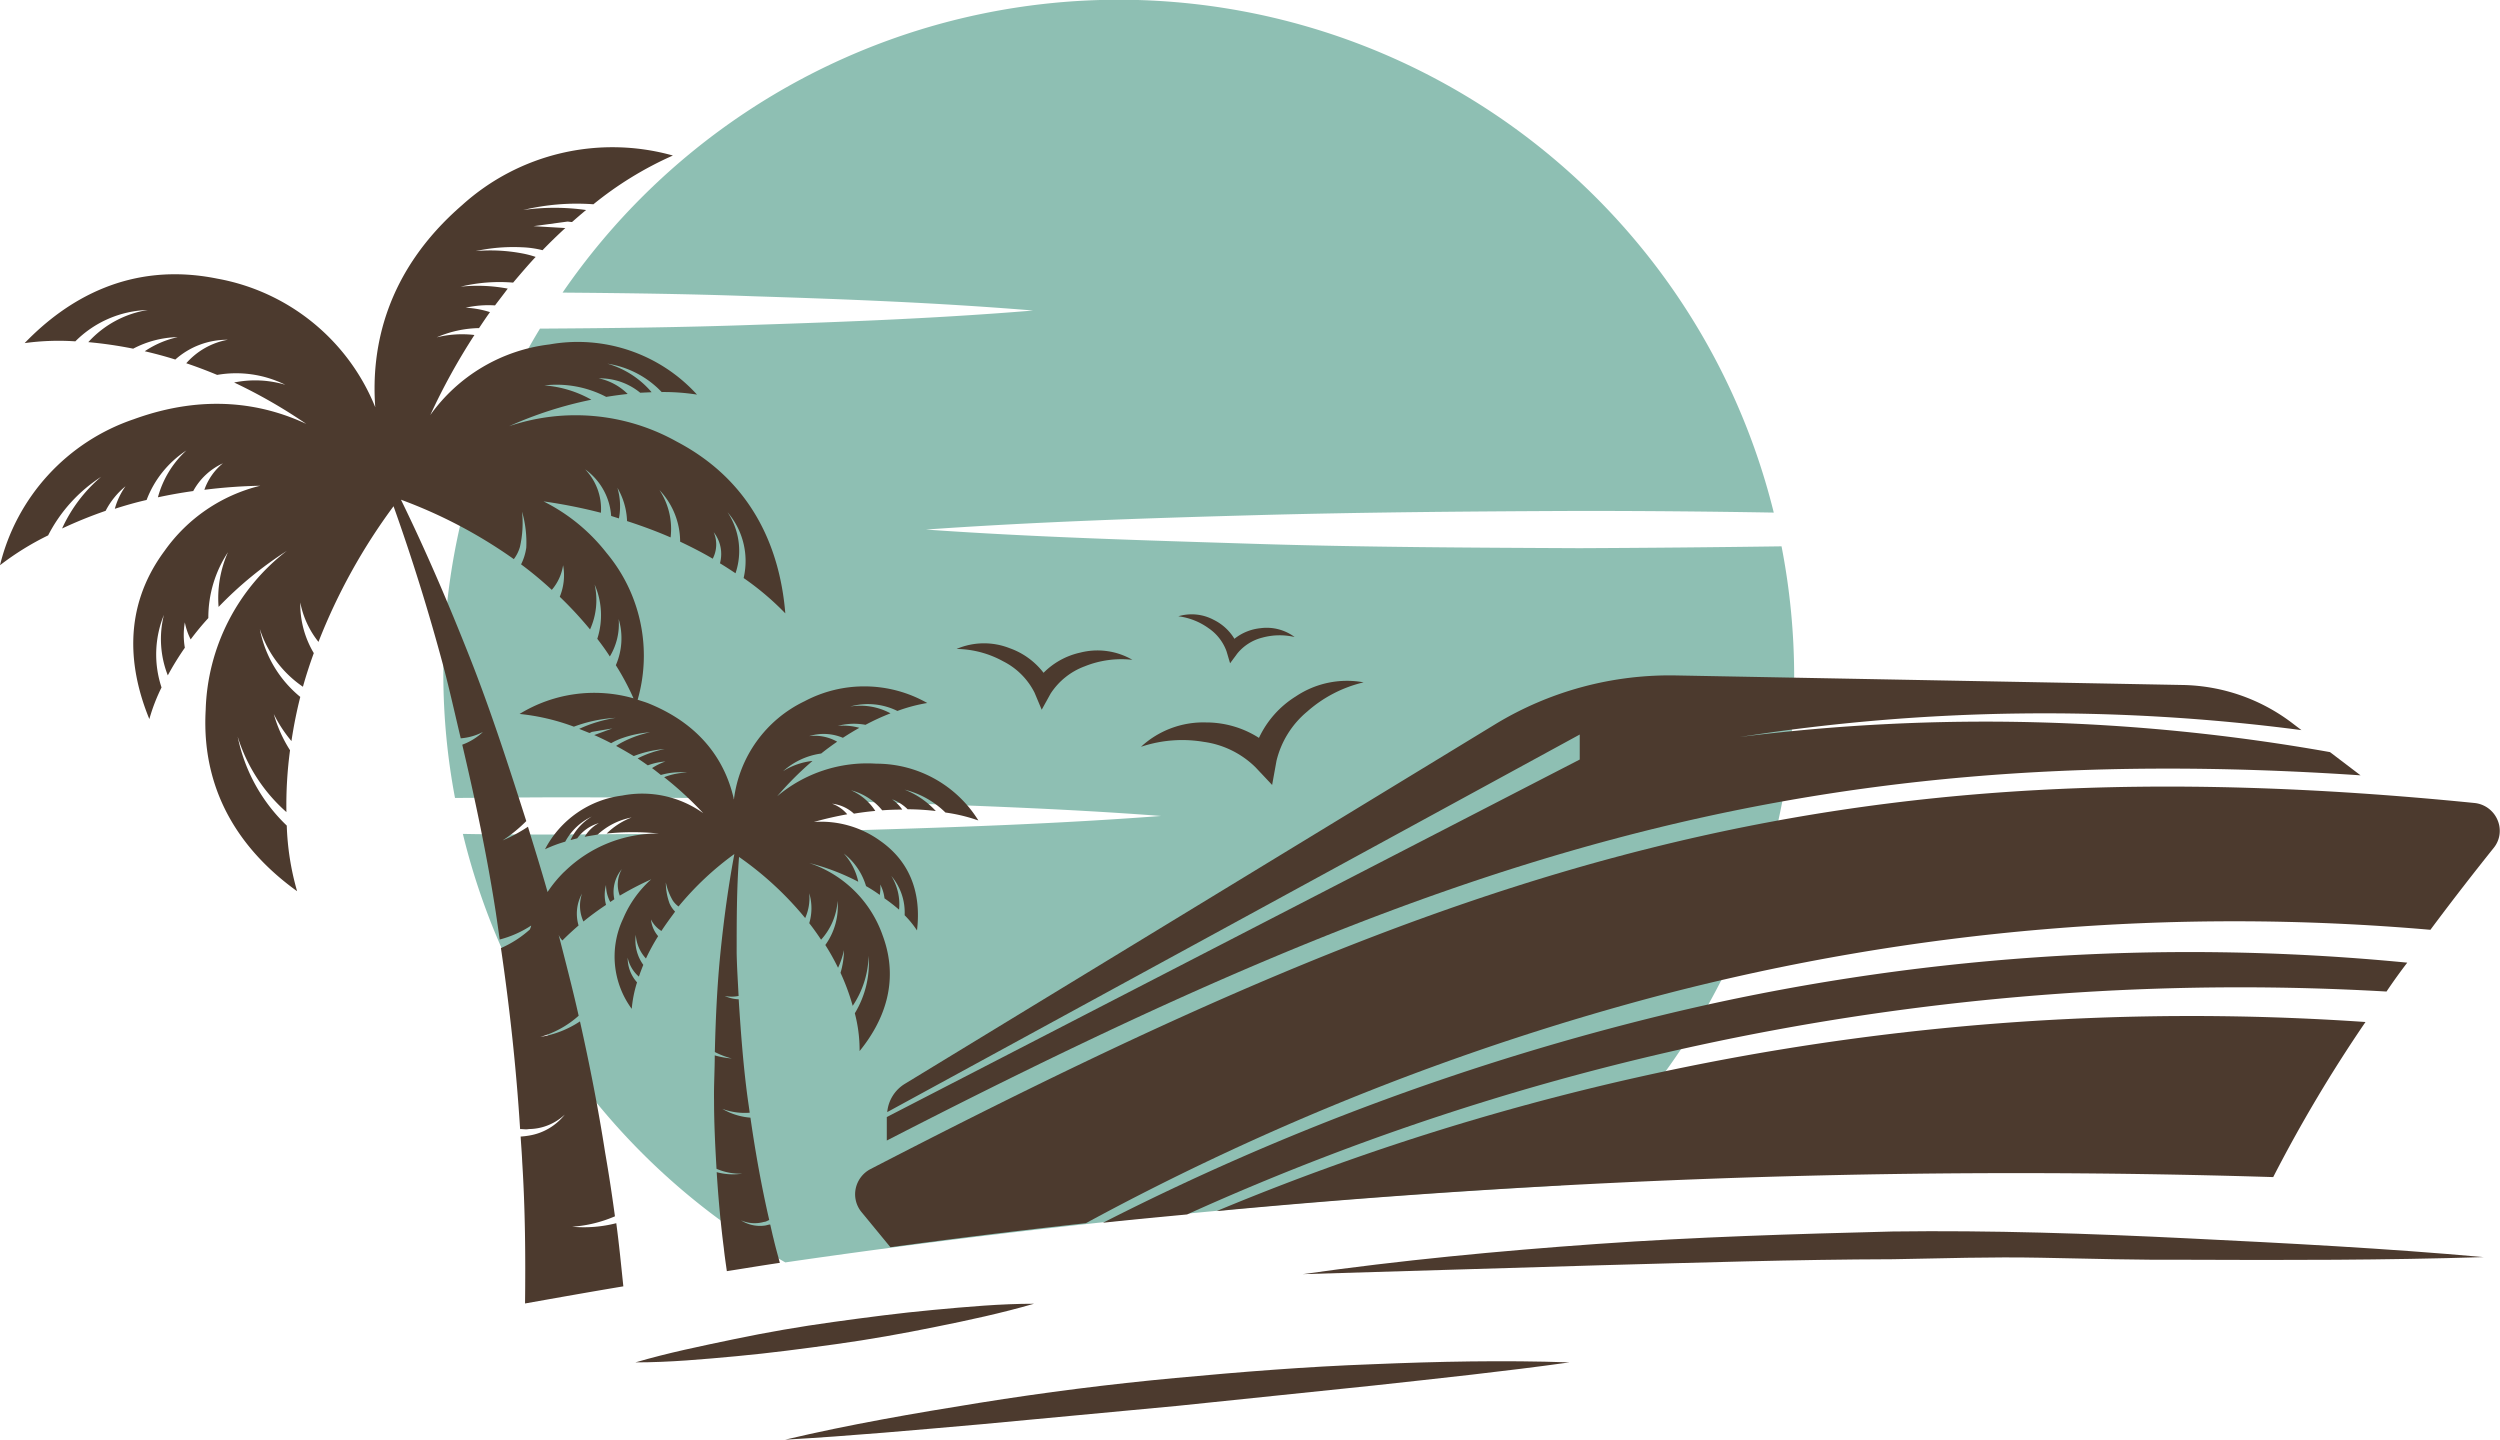
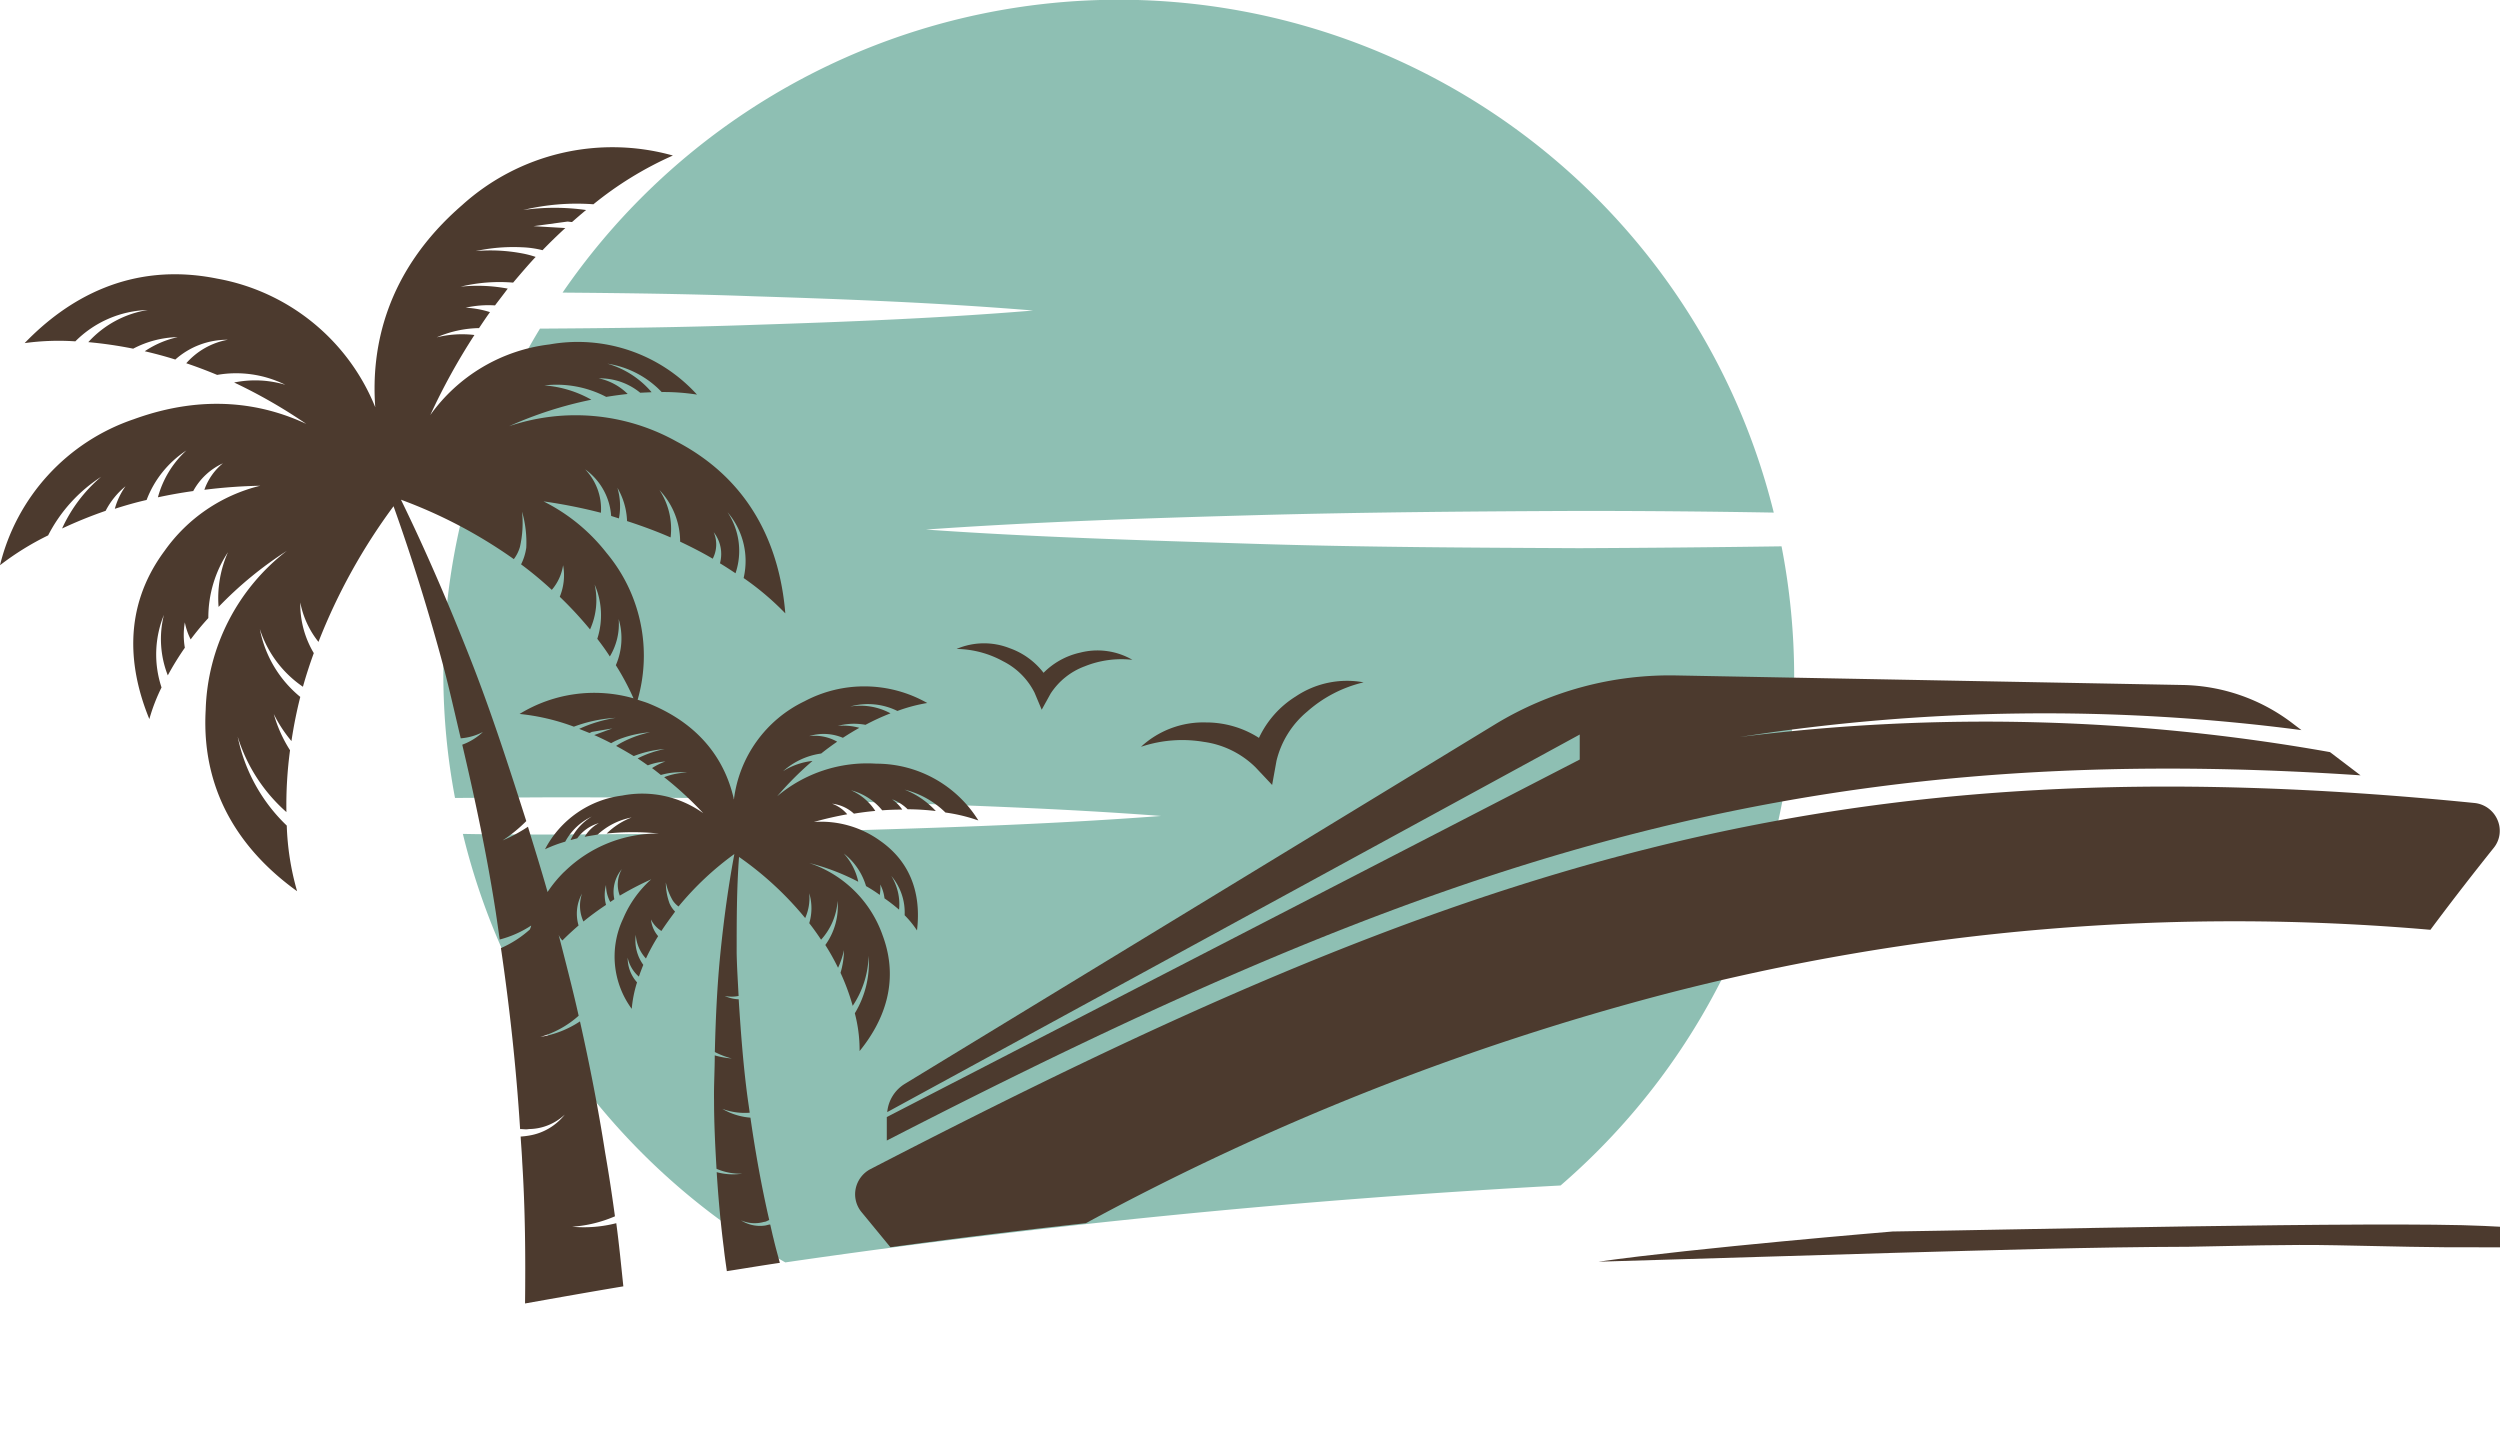
<svg xmlns="http://www.w3.org/2000/svg" viewBox="0 0 283.07 163.01">
  <defs>
    <style>.cls-1{fill:#8ebfb3;}.cls-2{fill:#4c3a2e;}</style>
  </defs>
  <g id="Слой_2" data-name="Слой 2">
    <g id="OBJECTS">
      <path class="cls-1" d="M62.82,90.28c11.44,0,22.88.1,34.33.49s22.88.75,34.32,1.62C120,93.26,108.59,93.66,97.15,94s-22.89.44-34.33.49c-3.47,0-6.94,0-10.41-.07a76.65,76.65,0,0,0,36.51,48.52q43.29-6.31,87.78-8.71a76.25,76.25,0,0,0,26.45-57.76,77.32,77.32,0,0,0-1.43-14.61q-11.44.16-22.88.21c-12.35-.06-24.69-.11-37-.5s-24.69-.74-37-1.61c12.34-.87,24.69-1.28,37-1.62s24.69-.44,37-.49q11,0,22,.19A76.39,76.39,0,0,0,63.7,33.13c7.24.06,14.48.15,21.72.42,10.52.33,21,.74,31.56,1.61-10.52.87-21,1.28-31.56,1.62-8.1.29-16.19.38-24.28.43a75.34,75.34,0,0,0-9.62,53.14C55.29,90.33,59.05,90.29,62.82,90.28Z" />
-       <path class="cls-2" d="M105.93,150.24c3.73-.75,7.45-1.55,11.15-2.62-3.82,0-7.62.35-11.41.7s-7.57.85-11.34,1.37-7.52,1.17-11.25,1.95-7.46,1.54-11.13,2.62c3.85,0,7.65-.35,11.44-.7s7.55-.85,11.31-1.37S102.2,151,105.93,150.24Z" />
-       <path class="cls-2" d="M214.3,139.44c-11.16.28-22.33.62-33.47,1.41s-22.26,1.85-33.32,3.42l33.44-1c11.13-.3,22.26-.66,33.4-.69,5.56-.1,11.13-.28,16.7-.17s11.13.27,16.7.23c11.14.05,22.29.05,33.47-.3-11.11-1-22.26-1.57-33.42-2.12S225.48,139.29,214.3,139.44Z" />
-       <path class="cls-2" d="M155.37,154.47c-7.45.27-14.88.87-22.3,1.56s-14.81,1.63-22.17,2.81-14.71,2.45-22,4.17c7.46-.42,14.87-1.1,22.27-1.75l22.19-2.08,22.17-2.3c7.39-.81,14.79-1.59,22.18-2.62C170.27,154,162.82,154.16,155.37,154.47Z" />
-       <path class="cls-2" d="M137.75,137.13c29.8-2.8,60-4.3,90.5-4.3q14.63,0,29.14.45a163.55,163.55,0,0,1,10.45-17.56A286.8,286.8,0,0,0,137.75,137.13Z" />
-       <path class="cls-2" d="M272.57,109a253.27,253.27,0,0,0-83.68,5.78,291.57,291.57,0,0,0-64,23.67c3.17-.34,6.35-.64,9.52-.94a289.11,289.11,0,0,1,135.81-25.24C271,111.11,271.8,110,272.57,109Z" />
+       <path class="cls-2" d="M214.3,139.44s-22.26,1.85-33.32,3.42l33.44-1c11.13-.3,22.26-.66,33.4-.69,5.56-.1,11.13-.28,16.7-.17s11.13.27,16.7.23c11.14.05,22.29.05,33.47-.3-11.11-1-22.26-1.57-33.42-2.12S225.48,139.29,214.3,139.44Z" />
      <path class="cls-2" d="M282.82,92.92a3.18,3.18,0,0,0-2.65-2c-72.76-7.28-114.83,6.92-181.62,41.46a3.24,3.24,0,0,0-1.66,2.2,3.17,3.17,0,0,0,.64,2.64l3.29,4c7.36-1,14.72-1.91,22.13-2.72a294.07,294.07,0,0,1,65.43-25.91,256.27,256.27,0,0,1,86.81-7.31c2.59-3.48,5.06-6.64,7.18-9.29A3.07,3.07,0,0,0,282.82,92.92Z" />
      <path class="cls-2" d="M100.46,125.92l78.41-42.75V86l-78.46,40.48v2.66c61.46-31.59,102.44-45.67,166.87-41.35l-3.46-2.63A222.53,222.53,0,0,0,197,83.45a223.54,223.54,0,0,1,63.59-.78l-1.05-.8a21.1,21.1,0,0,0-12.4-4.31l-57.3-1.08A38.07,38.07,0,0,0,169.31,82l-66.87,40.73A4.2,4.2,0,0,0,100.46,125.92Z" />
      <path class="cls-2" d="M136.3,84a10.36,10.36,0,0,1,5.86,2.88l1.88,2,.49-2.71A10.42,10.42,0,0,1,148,80.58a14.73,14.73,0,0,1,6.4-3.32,10.41,10.41,0,0,0-7.69,1.6,11,11,0,0,0-4.16,4.69,11.09,11.09,0,0,0-6-1.75,10.4,10.4,0,0,0-7.36,2.76A14.65,14.65,0,0,1,136.3,84Z" />
      <path class="cls-2" d="M117.14,78.43l.81,1.93,1-1.81a7.85,7.85,0,0,1,3.86-3.1,11.14,11.14,0,0,1,5.41-.74,7.89,7.89,0,0,0-5.89-.82,8.38,8.38,0,0,0-4.17,2.29,8.35,8.35,0,0,0-3.85-2.79,7.9,7.9,0,0,0-6,.09,11.21,11.21,0,0,1,5.28,1.4A8,8,0,0,1,117.14,78.43Z" />
-       <path class="cls-2" d="M138.88,73.75l.4,1.35.83-1.12a5.32,5.32,0,0,1,2.81-1.78,7.44,7.44,0,0,1,3.67-.07,5.29,5.29,0,0,0-3.87-1,5.62,5.62,0,0,0-2.95,1.2,5.65,5.65,0,0,0-2.35-2.15,5.29,5.29,0,0,0-4-.4,7.46,7.46,0,0,1,3.41,1.34A5.37,5.37,0,0,1,138.88,73.75Z" />
      <path class="cls-2" d="M71.53,114.23a14,14,0,0,1,.6-3,4.12,4.12,0,0,1-1.06-2.8,3.91,3.91,0,0,0,1.27,2.15c.14-.41.31-.86.5-1.33a4.71,4.71,0,0,1-.85-3.41,4.34,4.34,0,0,0,1.15,2.69A23.31,23.31,0,0,1,74.52,106a3.42,3.42,0,0,1-.81-1.89,3.17,3.17,0,0,0,1.18,1.3c.46-.71,1-1.44,1.55-2.19a3.12,3.12,0,0,1-.63-.93,7,7,0,0,1-.42-2.37A6.72,6.72,0,0,0,76.2,102a2.73,2.73,0,0,0,.63.64,33.9,33.9,0,0,1,6.32-5.94h0c-.69,3.68-1.19,7.4-1.57,11.13s-.55,7.52-.64,11.29a9.41,9.41,0,0,0,1.92.73,9.78,9.78,0,0,1-1.93-.35c0,1.7-.11,3.39-.08,5.09,0,2.58.13,5.17.28,7.75a6.74,6.74,0,0,0,2.93.55,7,7,0,0,1-2.91-.17c.18,2.88.44,5.77.81,8.64.09.86.22,1.71.34,2.57,2-.31,4-.65,6-.94-.24-.91-.5-1.81-.71-2.72-.14-.54-.25-1.08-.38-1.62-.21,0-.41.1-.62.12a4,4,0,0,1-2.7-.6,3.85,3.85,0,0,0,2.63.18c.2,0,.38-.14.58-.21-.88-3.82-1.57-7.69-2.13-11.59a7.43,7.43,0,0,1-3.19-1,7.22,7.22,0,0,0,3.11.44c-.08-.59-.17-1.17-.25-1.76-.49-3.67-.76-7.37-1-11.08a4.37,4.37,0,0,1-1.59-.38,4,4,0,0,0,1.58,0c-.08-1.62-.19-3.25-.22-4.88,0-3.61,0-7.24.27-10.86a37.21,37.21,0,0,1,7.49,6.92,5.61,5.61,0,0,0,.46-2.81,5.92,5.92,0,0,1,0,3.39c.49.63.93,1.25,1.34,1.87A7.26,7.26,0,0,0,94.84,102a7.49,7.49,0,0,1-1.39,5,26.1,26.1,0,0,1,1.44,2.58,9,9,0,0,0,.67-2,9.16,9.16,0,0,1-.39,2.57,25,25,0,0,1,1.38,3.74,10.62,10.62,0,0,0,1.8-5.66,10.93,10.93,0,0,1-1.56,6.5,16.4,16.4,0,0,1,.54,4.28c2.57-3.16,4.62-7.66,2.62-13.07a13.26,13.26,0,0,0-8.32-8.22,25.45,25.45,0,0,1,5.55,2.12,6.91,6.91,0,0,0-1.64-3.2,7.31,7.31,0,0,1,2.52,3.69c.56.32,1.08.65,1.55,1a4.22,4.22,0,0,0,.06-1.18,4.56,4.56,0,0,1,.48,1.57A20,20,0,0,1,101.8,103a6.12,6.12,0,0,0-.88-3.82,6.39,6.39,0,0,1,1.51,4.45,11.14,11.14,0,0,1,1.4,1.72c.4-3.35-.2-7.36-4.16-10.14a11.44,11.44,0,0,0-7.52-2.14c1.31-.37,2.57-.65,3.78-.87A4,4,0,0,0,94.21,91a4.39,4.39,0,0,1,2.48,1.13c.84-.14,1.64-.24,2.42-.31a6.29,6.29,0,0,0-2.76-2.34,6.77,6.77,0,0,1,3.54,2.27c.8-.06,1.55-.08,2.27-.08A4.54,4.54,0,0,0,101,90.5a5,5,0,0,1,1.77,1.13,29.42,29.42,0,0,1,3.19.2,9.51,9.51,0,0,0-3.54-2.42A10.08,10.08,0,0,1,107.05,92a19.07,19.07,0,0,1,3.73.9,13.59,13.59,0,0,0-11.55-6.43A15.82,15.82,0,0,0,88,90.16a36.61,36.61,0,0,1,4-4,7.73,7.73,0,0,0-3.33,1.16,8.13,8.13,0,0,1,4.31-2c.61-.49,1.22-.93,1.81-1.34a5.13,5.13,0,0,0-3.17-.63,5.6,5.6,0,0,1,3.82.19c.64-.42,1.26-.79,1.86-1.13a6.83,6.83,0,0,0-2.44-.22A7.14,7.14,0,0,1,98,82.07a26,26,0,0,1,2.83-1.3A7.18,7.18,0,0,0,96.26,80a7.53,7.53,0,0,1,5.35.5,18.46,18.46,0,0,1,3.38-.9A14.43,14.43,0,0,0,91.1,79.4a14.27,14.27,0,0,0-8,11.12c-.82-3.7-3.18-8.2-9.53-10.82-.47-.2-.92-.32-1.37-.47a18.12,18.12,0,0,0-3.52-16.62,20.88,20.88,0,0,0-7.14-5.84,58.86,58.86,0,0,1,6.5,1.29,6.45,6.45,0,0,0-1.79-4.92,7.08,7.08,0,0,1,2.95,5.28l.88.28a7.4,7.4,0,0,0-.17-3.46A8,8,0,0,1,71,59c1.78.58,3.42,1.19,4.93,1.85a8,8,0,0,0-1.26-5.36,8.5,8.5,0,0,1,2.34,5.84c1.35.64,2.57,1.27,3.69,1.93a3.49,3.49,0,0,0,.11-3,4,4,0,0,1,.71,3.52c.64.39,1.21.76,1.76,1.13A7.91,7.91,0,0,0,82.38,58a8.49,8.49,0,0,1,1.82,7.45,31.37,31.37,0,0,1,4.72,4c-.56-6.81-3.36-14.75-12.28-19.44a23.46,23.46,0,0,0-19-1.75,44.21,44.21,0,0,1,9.32-3,12.78,12.78,0,0,0-5.32-1.62,12.1,12.1,0,0,1,7,1.3c.86-.14,1.66-.25,2.43-.33a6.54,6.54,0,0,0-3.28-1.77,7.2,7.2,0,0,1,4.7,1.63l1.29-.06a10.25,10.25,0,0,0-5-3.23,10.73,10.73,0,0,1,6.14,3.21,24.45,24.45,0,0,1,4,.29A18.25,18.25,0,0,0,62.22,39a19.39,19.39,0,0,0-13.5,8,71.6,71.6,0,0,1,5-9.07,11.94,11.94,0,0,0-4.28.27,12.53,12.53,0,0,1,4.8-1.05c.41-.61.82-1.23,1.24-1.81a11,11,0,0,0-2.75-.5,11.81,11.81,0,0,1,3.32-.26c.48-.64,1-1.3,1.44-1.9a18.35,18.35,0,0,0-5.34-.22A18.85,18.85,0,0,1,58.1,32c.85-1,1.7-2,2.55-2.91a10.87,10.87,0,0,0-1.59-.41,19.21,19.21,0,0,0-5.2-.25A20.22,20.22,0,0,1,59.14,28a11,11,0,0,1,2.29.33c.87-.9,1.74-1.74,2.58-2.51l-3.6-.21,3.83-.52c.17,0,.35.05.53.05.54-.47,1.07-.93,1.59-1.36a25.35,25.35,0,0,0-7.12,0,25.82,25.82,0,0,1,7.95-.65,39.91,39.91,0,0,1,9-5.52,25.38,25.38,0,0,0-23.86,5.61C43.6,30.78,42,39.5,42.49,46.11A23.85,23.85,0,0,0,24.6,31.55c-9.88-2-17.07,2.38-21.81,7.3a28.19,28.19,0,0,1,5.74-.2,12.08,12.08,0,0,1,8.21-3.55A11.51,11.51,0,0,0,10,38.74a47.57,47.57,0,0,1,5.08.74,11.39,11.39,0,0,1,5.05-1.31,11,11,0,0,0-3.74,1.6c1.11.26,2.26.56,3.46.94a8.83,8.83,0,0,1,5.94-2.24,8.23,8.23,0,0,0-4.7,2.66c1.13.38,2.3.82,3.5,1.32a12.54,12.54,0,0,1,7.72,1.12,11.92,11.92,0,0,0-5.8-.26A59.17,59.17,0,0,1,34.68,48c-4.91-2.3-11.48-3.46-19.54-.53A23.27,23.27,0,0,0,0,64a31.58,31.58,0,0,1,5.45-3.38,17.26,17.26,0,0,1,6-6.63,16.8,16.8,0,0,0-4.42,5.85,50.13,50.13,0,0,1,4.93-2,8.8,8.8,0,0,1,2.25-2.78A8.08,8.08,0,0,0,13,57.61c1.13-.36,2.32-.71,3.6-1A11.62,11.62,0,0,1,21.11,51a11.12,11.12,0,0,0-3.23,5.31c1.26-.27,2.57-.51,4-.71a7.27,7.27,0,0,1,3.36-3.14,6.71,6.71,0,0,0-2.1,3A59.77,59.77,0,0,1,29.47,55a18.7,18.7,0,0,0-10.84,7.38C13.72,69,14.69,76,16.91,81.42a20.56,20.56,0,0,1,1.38-3.58,11.89,11.89,0,0,1,.27-8.22A11.25,11.25,0,0,0,19,76.47a32.74,32.74,0,0,1,1.93-3.13,8.37,8.37,0,0,1,0-2.87,7.33,7.33,0,0,0,.66,1.93c.58-.78,1.24-1.59,2-2.42a13.42,13.42,0,0,1,2.22-7.45,12.81,12.81,0,0,0-1.06,6.19,42.73,42.73,0,0,1,7.73-6.35,23.58,23.58,0,0,0-9.19,18c-.57,10.06,4.8,16.55,10.35,20.54a30.26,30.26,0,0,1-1.17-7.43,19.24,19.24,0,0,1-5.56-10.08,18.75,18.75,0,0,0,5.52,8.55,46.58,46.58,0,0,1,.41-7A15.36,15.36,0,0,1,31,80.85a15.4,15.4,0,0,0,2,3.06,51.24,51.24,0,0,1,1-5,13.1,13.1,0,0,1-4.58-7.69,12.54,12.54,0,0,0,4.88,6.54q.52-1.86,1.23-3.81A10.82,10.82,0,0,1,34,68.22a10.28,10.28,0,0,0,2.06,4.46,66.44,66.44,0,0,1,8.5-15.36c2.12,5.94,4,12,5.61,18,.73,2.75,1.34,5.52,2,8.28a6.55,6.55,0,0,0,2.51-.72,6.82,6.82,0,0,1-2.34,1.44c1.48,6.3,2.82,12.64,3.8,19,.15,1,.29,2,.44,3.06a11.91,11.91,0,0,0,3.56-1.58c0,.14-.1.29-.13.43a12.2,12.2,0,0,1-3.29,2.12c1,6.82,1.74,13.65,2.17,20.49.34,0,.67.07,1,0a6,6,0,0,0,4.06-1.64,6.46,6.46,0,0,1-4,2.37,8.94,8.94,0,0,1-1,.12c.06,1,.14,1.93.18,2.9.34,5.35.38,10.7.32,16,3.71-.66,7.41-1.32,11.13-1.94-.25-2.38-.48-4.77-.8-7.15a14.81,14.81,0,0,1-5,.4,14.75,14.75,0,0,0,4.85-1.18c-.33-2.41-.69-4.81-1.11-7.21-.78-5-1.75-9.94-2.85-14.86a11.41,11.41,0,0,1-4.49,1.76,11.09,11.09,0,0,0,4.34-2.4c-.69-3.08-1.49-6.13-2.27-9.18a2,2,0,0,0,.43.66c.54-.55,1.15-1.11,1.83-1.7a4.71,4.71,0,0,1,.39-3.61,4.29,4.29,0,0,0,.16,3.16,31.54,31.54,0,0,1,2.56-1.88,4.33,4.33,0,0,1,0-2.26,4,4,0,0,0,.48,1.93l.46-.31a4,4,0,0,1,.85-3.41,3.53,3.53,0,0,0-.23,3,36.79,36.79,0,0,1,3.56-1.85,12.42,12.42,0,0,0-3.18,4.45A10,10,0,0,0,71.53,114.23Zm-8.43-9c0-.08,0-.18,0-.25a1.72,1.72,0,0,0,.07.72C63.17,105.55,63.14,105.39,63.1,105.24Zm.81-6.54A14.15,14.15,0,0,0,62,101c-.7-2.48-1.47-4.93-2.22-7.39a17.73,17.73,0,0,1-2.87,1.55,16.64,16.64,0,0,0,2.68-2.19c-2-6.26-4-12.47-6.41-18.57s-4.94-12-7.78-17.82h0a54.91,54.91,0,0,1,12.78,6.73,4.26,4.26,0,0,0,.69-1.38,12.31,12.31,0,0,0,.24-4A12.59,12.59,0,0,1,59.59,62,6,6,0,0,1,59,63.9a42,42,0,0,1,3.48,2.89A5.63,5.63,0,0,0,63.76,64a6.35,6.35,0,0,1-.38,3.57,43.35,43.35,0,0,1,3.43,3.7,8.05,8.05,0,0,0,.52-5.08,8.68,8.68,0,0,1,.3,6.14c.52.68,1,1.34,1.42,2a7.09,7.09,0,0,0,1-4.24,7.64,7.64,0,0,1-.32,5.23,28.72,28.72,0,0,1,2,3.75,16.17,16.17,0,0,0-12.9,1.77,24.57,24.57,0,0,1,6.15,1.44,16,16,0,0,1,4.74-1,15.5,15.5,0,0,0-4.14,1.25l1.15.46c.1,0,.2-.09.3-.12l2.31-.39-2.06.75c.62.27,1.26.58,1.92.92a6.85,6.85,0,0,1,1.27-.58,12.37,12.37,0,0,1,3.15-.66,12.27,12.27,0,0,0-3,1.05,7.17,7.17,0,0,0-.86.5c.65.35,1.3.73,2,1.15a12,12,0,0,1,3.51-.8,12.13,12.13,0,0,0-3.07,1.06c.38.25.77.52,1.15.79a7.26,7.26,0,0,1,2-.44,7.17,7.17,0,0,0-1.52.75c.34.25.68.52,1,.78a7.91,7.91,0,0,1,3-.27A7.51,7.51,0,0,0,75.2,88a39.14,39.14,0,0,1,4.43,4.08,11.87,11.87,0,0,0-9.18-2,11.48,11.48,0,0,0-8.74,6.08A15,15,0,0,1,64,95.3a6.63,6.63,0,0,1,3-2.84,6.14,6.14,0,0,0-2.4,2.66l.76-.2a4.53,4.53,0,0,1,2.45-1.72,4.15,4.15,0,0,0-1.61,1.55c.46-.09,1-.17,1.47-.25a7.81,7.81,0,0,1,3.85-1.94,8.3,8.3,0,0,0-2.83,1.82,28.73,28.73,0,0,1,5.93,0A15.07,15.07,0,0,0,63.91,98.7Z" />
    </g>
  </g>
</svg>